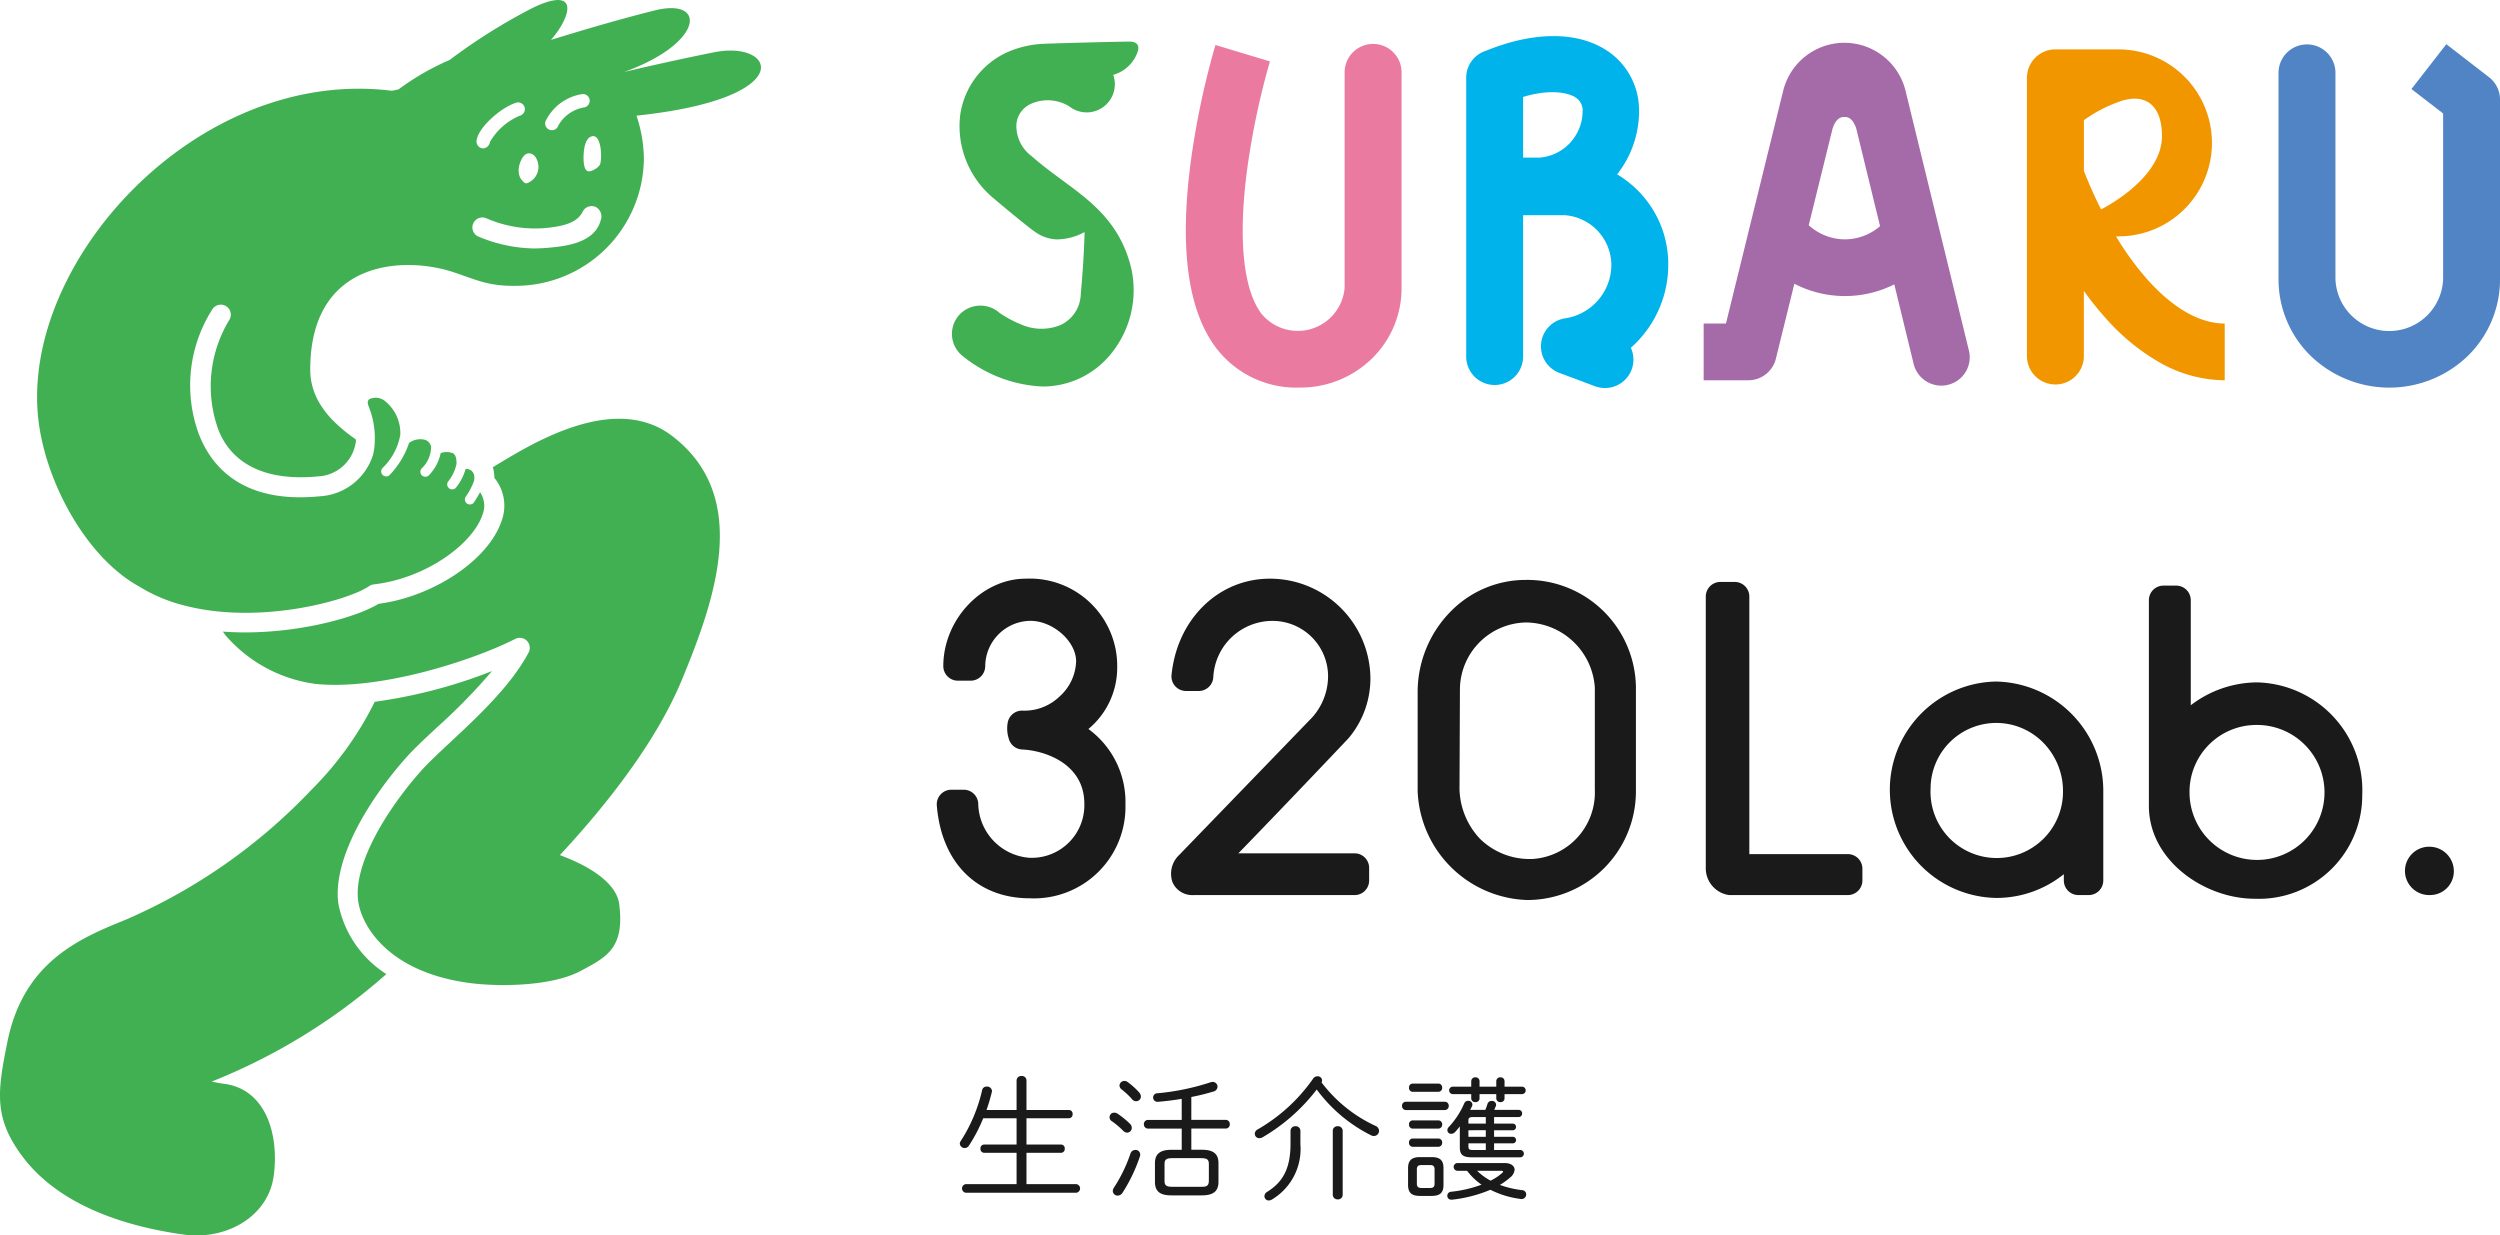
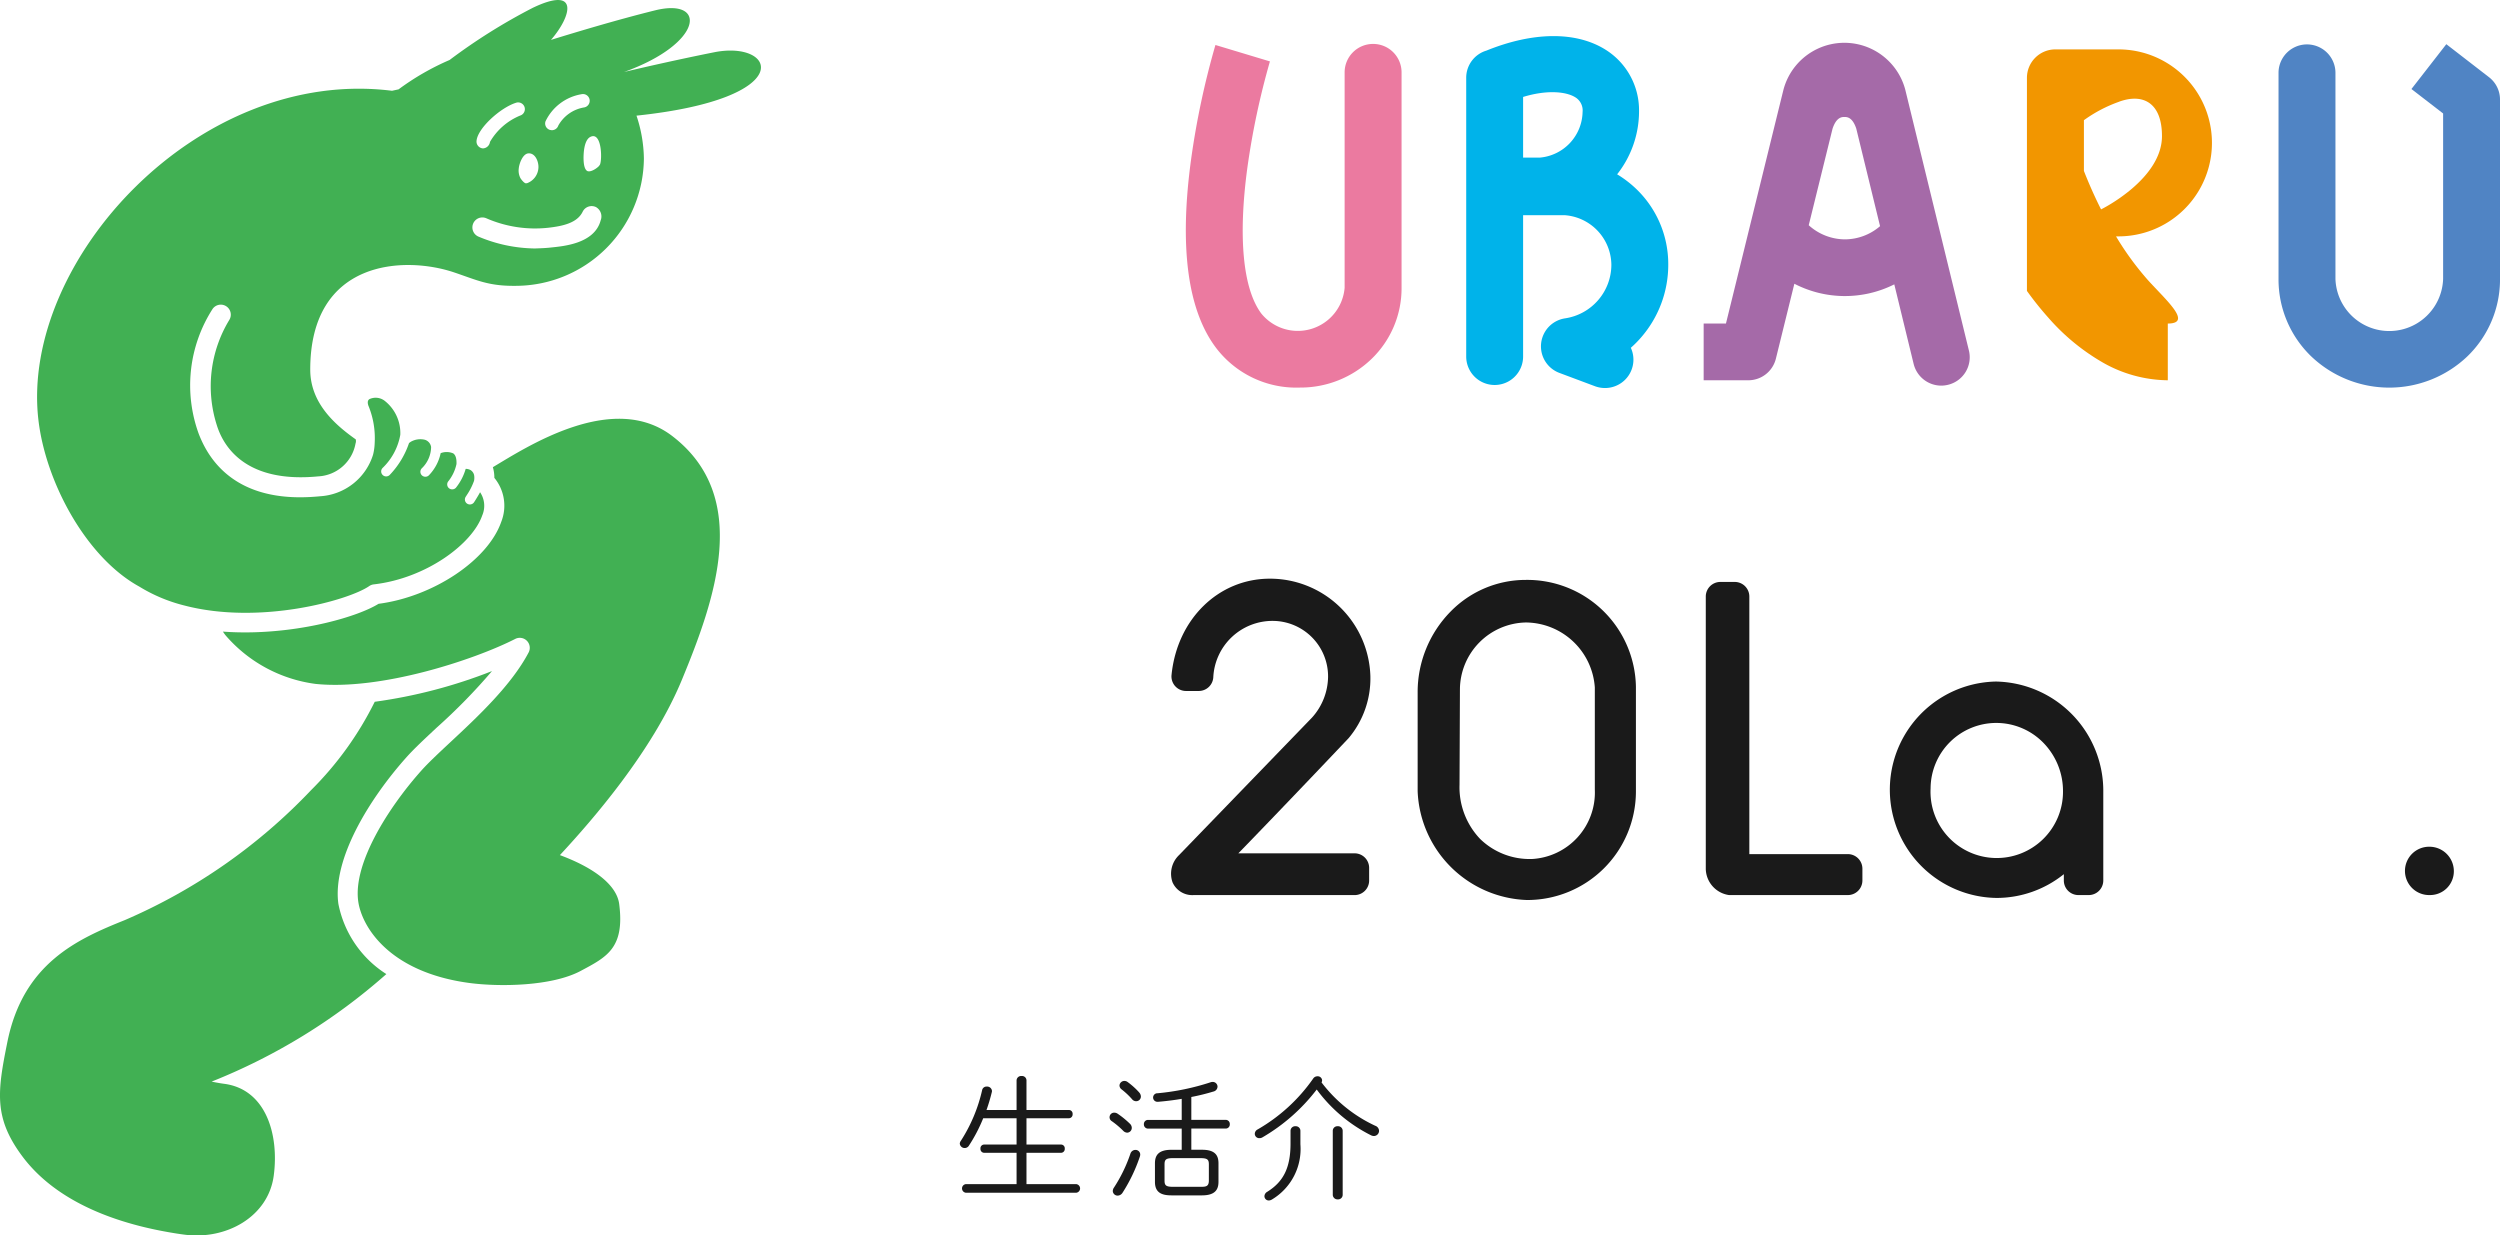
<svg xmlns="http://www.w3.org/2000/svg" id="logo_lab" width="218.57" height="108.016" viewBox="0 0 218.57 108.016">
  <g id="グループ_5935" data-name="グループ 5935" transform="translate(81.898 50.592)">
-     <path id="パス_1143" data-name="パス 1143" d="M364.99,630.224a6.96,6.96,0,0,0,2.517-5.35,7.637,7.637,0,0,0-7.995-7.793c-3.84,0-7.208,3.574-7.208,7.65A1.276,1.276,0,0,0,353.579,626h1.115a1.276,1.276,0,0,0,1.275-1.271,4,4,0,0,1,3.938-3.962c1.985,0,4.009,1.789,4.009,3.545a4.3,4.3,0,0,1-1.437,3.06,4.426,4.426,0,0,1-3.2,1.248,1.274,1.274,0,0,0-1.326.96,2.867,2.867,0,0,0,.073,1.477,1.263,1.263,0,0,0,1.179.959c1.88.083,5.43,1.178,5.43,4.753a4.6,4.6,0,0,1-4.8,4.714,4.835,4.835,0,0,1-4.477-4.737,1.272,1.272,0,0,0-1.274-1.213h-1.077a1.274,1.274,0,0,0-1.271,1.369c.4,5.013,3.511,8.123,8.135,8.123a8,8,0,0,0,8.358-8.187A7.908,7.908,0,0,0,364.99,630.224Z" transform="translate(-351.731 -617.081)" fill="#1a1a1a" />
    <path id="パス_1144" data-name="パス 1144" d="M375.593,625.627a8.785,8.785,0,0,0-8.785-8.546c-4.5,0-8.113,3.542-8.6,8.419a1.272,1.272,0,0,0,1.268,1.4h1.112a1.271,1.271,0,0,0,1.271-1.2,5.183,5.183,0,0,1,5.235-4.927,4.854,4.854,0,0,1,4.8,4.892,5.432,5.432,0,0,1-1.405,3.562l-11.627,12.024a2.252,2.252,0,0,0-.567,2.376,1.885,1.885,0,0,0,1.829,1.118H374.21a1.272,1.272,0,0,0,1.274-1.271v-1.109a1.272,1.272,0,0,0-1.274-1.271H364.049c4.1-4.216,9.588-10.014,9.642-10.071A8.1,8.1,0,0,0,375.593,625.627Z" transform="translate(-337.681 -617.081)" fill="#1a1a1a" />
    <path id="パス_1145" data-name="パス 1145" d="M374.361,617.115a9.188,9.188,0,0,0-6.542,2.755,10.046,10.046,0,0,0-2.893,7.116v8.6a9.908,9.908,0,0,0,9.543,9.515,9.5,9.5,0,0,0,9.54-9.442v-9.21A9.507,9.507,0,0,0,374.361,617.115Zm.539,24.4a6.2,6.2,0,0,1-4.512-1.754,6.552,6.552,0,0,1-1.8-4.746l.035-8.355a5.882,5.882,0,0,1,5.771-5.823,6.09,6.09,0,0,1,6.022,5.68v8.924A5.822,5.822,0,0,1,374.9,641.517Z" transform="translate(-322.882 -617.007)" fill="#1a1a1a" />
    <path id="パス_1146" data-name="パス 1146" d="M385.249,640.966h-8.61V618.442a1.276,1.276,0,0,0-1.275-1.271h-1.259a1.276,1.276,0,0,0-1.274,1.271v23.827a2.363,2.363,0,0,0,2.03,2.278h10.388a1.274,1.274,0,0,0,1.275-1.271v-1.039A1.276,1.276,0,0,0,385.249,640.966Z" transform="translate(-305.596 -616.885)" fill="#1a1a1a" />
    <path id="パス_1147" data-name="パス 1147" d="M387.137,619.912a9.461,9.461,0,0,0,.073,18.919,9.381,9.381,0,0,0,5.879-2.078v.556a1.272,1.272,0,0,0,1.275,1.271h.9a1.274,1.274,0,0,0,1.274-1.271v-7.7A9.562,9.562,0,0,0,387.137,619.912Zm5.879,9.61a5.792,5.792,0,1,1-11.576-.276,5.745,5.745,0,0,1,9.83-4.009A6.038,6.038,0,0,1,393.016,629.522Z" transform="translate(-294.55 -610.918)" fill="#1a1a1a" />
-     <path id="パス_1148" data-name="パス 1148" d="M394.422,625.73a9.624,9.624,0,0,0-5.771,2v-9.188a1.273,1.273,0,0,0-1.275-1.271h-1.112a1.272,1.272,0,0,0-1.275,1.271v17.988c0,4.784,4.875,8.117,9.253,8.117a9.041,9.041,0,0,0,9.4-9.083A9.434,9.434,0,0,0,394.422,625.73Zm-.035,3.723a5.9,5.9,0,1,1-5.844,5.97A5.844,5.844,0,0,1,394.387,629.453Z" transform="translate(-279.014 -616.663)" fill="#1a1a1a" />
    <path id="パス_1149" data-name="パス 1149" d="M394.153,624.458a2.113,2.113,0,1,0,.038,4.225,2.077,2.077,0,0,0,2.1-2.094A2.137,2.137,0,0,0,394.153,624.458Z" transform="translate(-263.654 -601.022)" fill="#1a1a1a" />
  </g>
  <g id="グループ_5936" data-name="グループ 5936" transform="translate(83.225 3.157)">
    <path id="パス_1150" data-name="パス 1150" d="M374.938,602.365a2.486,2.486,0,0,0-2.489,2.481v18.843a4.109,4.109,0,0,1-7.287,2.243c-1.606-2.154-2.036-6.678-1.217-12.739a67.2,67.2,0,0,1,1.973-9.3l-4.764-1.436a71.162,71.162,0,0,0-2.128,10c-1.039,7.6-.316,13.124,2.141,16.425a8.806,8.806,0,0,0,7.373,3.526,8.94,8.94,0,0,0,6.258-2.5,8.581,8.581,0,0,0,2.629-6.22V604.846A2.486,2.486,0,0,0,374.938,602.365Z" transform="translate(-338.116 -601.681)" fill="#eb7aa0" />
-     <path id="パス_1151" data-name="パス 1151" d="M392.2,622.663a25.663,25.663,0,0,1-2.769-3.8h.213a8.174,8.174,0,1,0,0-16.348h-5.512A2.486,2.486,0,0,0,381.643,605v24.373a2.489,2.489,0,0,0,4.977,0v-5.741a27.719,27.719,0,0,0,1.87,2.338,18.693,18.693,0,0,0,4.7,3.886,11.684,11.684,0,0,0,5.745,1.588v-4.959C396.182,626.475,393.758,624.4,392.2,622.663Zm-2.52-15.567c2.125-.781,3.769.1,3.769,3,0,3.746-5.184,6.338-5.325,6.408-.542-1.071-1.045-2.2-1.5-3.361v-4.438A12.161,12.161,0,0,1,389.679,607.1Z" transform="translate(-287.657 -601.354)" fill="#f29600" />
+     <path id="パス_1151" data-name="パス 1151" d="M392.2,622.663a25.663,25.663,0,0,1-2.769-3.8h.213a8.174,8.174,0,1,0,0-16.348h-5.512A2.486,2.486,0,0,0,381.643,605v24.373v-5.741a27.719,27.719,0,0,0,1.87,2.338,18.693,18.693,0,0,0,4.7,3.886,11.684,11.684,0,0,0,5.745,1.588v-4.959C396.182,626.475,393.758,624.4,392.2,622.663Zm-2.52-15.567c2.125-.781,3.769.1,3.769,3,0,3.746-5.184,6.338-5.325,6.408-.542-1.071-1.045-2.2-1.5-3.361v-4.438A12.161,12.161,0,0,1,389.679,607.1Z" transform="translate(-287.657 -601.354)" fill="#f29600" />
    <path id="パス_1152" data-name="パス 1152" d="M406.948,605.272l-3.731-2.885-3.049,3.92,2.769,2.138V622.91a4.709,4.709,0,0,1-9.413,0V604.846a2.489,2.489,0,0,0-4.977,0V622.91a9.342,9.342,0,0,0,2.865,6.777,9.893,9.893,0,0,0,13.638,0,9.351,9.351,0,0,0,2.861-6.777V607.232A2.471,2.471,0,0,0,406.948,605.272Z" transform="translate(-272.565 -601.681)" fill="#5084c4" />
    <path id="パス_1153" data-name="パス 1153" d="M395.961,629.241,390.4,606.447a5.507,5.507,0,0,0-10.655,0c-.013.045-5.025,20.431-5.025,20.431h-1.95v4.962h3.9a2.484,2.484,0,0,0,2.415-1.89L380.7,623.4a9.615,9.615,0,0,0,8.737.054l1.692,6.954a2.489,2.489,0,0,0,2.415,1.9,2.515,2.515,0,0,0,.589-.073A2.474,2.474,0,0,0,395.961,629.241Zm-10.834-9.721a4.746,4.746,0,0,1-3.17-1.236l2.078-8.428c.338-1.032.828-1.036,1.042-1.036s.695,0,1.035,1.013l2.081,8.533A4.729,4.729,0,0,1,385.128,619.52Z" transform="translate(-307.048 -601.75)" fill="#a56aa8" />
-     <path id="パス_1154" data-name="パス 1154" d="M352.969,629.7a2.473,2.473,0,0,1-.182-3.5,2.518,2.518,0,0,1,3.515-.181,9.566,9.566,0,0,0,1.842.994,4.4,4.4,0,0,0,3.5.073,3.065,3.065,0,0,0,1.759-2.557c.115-1.426.284-3.231.341-5.572a5.1,5.1,0,0,1-2.479.642,3.507,3.507,0,0,1-1.813-.629c-.615-.41-3.008-2.4-3.62-2.929a8.174,8.174,0,0,1-2.963-7.3,7.12,7.12,0,0,1,4.037-5.468,8.779,8.779,0,0,1,3-.759c.411-.038,6.427-.2,7.765-.207.532,0,.965.226.688.966a3.166,3.166,0,0,1-2.109,1.941,2.462,2.462,0,0,1-3.846,2.754,3.609,3.609,0,0,0-3.393-.2,2.168,2.168,0,0,0-1.22,1.677,3.276,3.276,0,0,0,1.326,2.878c.93.816,1.851,1.493,2.74,2.148,2.476,1.824,5.035,3.708,5.978,7.7a8.8,8.8,0,0,1-1.7,7.332,7.664,7.664,0,0,1-6.112,2.958A11.945,11.945,0,0,1,352.969,629.7Z" transform="translate(-352.147 -601.827)" fill="#41b053" />
    <path id="パス_1155" data-name="パス 1155" d="M381.021,615.415a9.581,9.581,0,0,0-1.568-1.182,8.908,8.908,0,0,0,1.915-5.531,6.237,6.237,0,0,0-2.941-5.372c-2.6-1.627-6.386-1.547-10.407.089a2.475,2.475,0,0,0-1.762,2.373v24.373a2.487,2.487,0,0,0,4.974,0V617.807h3.642a4.394,4.394,0,0,1,4.075,4.343,4.75,4.75,0,0,1-4.031,4.673,2.477,2.477,0,0,0-.507,4.775l3.107,1.163a2.543,2.543,0,0,0,.873.156,2.48,2.48,0,0,0,2.259-3.517,9.493,9.493,0,0,0,.892-.9,9.666,9.666,0,0,0,2.38-6.354A9.1,9.1,0,0,0,381.021,615.415Zm-9.789-7.946c2.071-.635,3.757-.476,4.566.032a1.343,1.343,0,0,1,.634,1.287,4.089,4.089,0,0,1-3.7,3.981h-1.5Z" transform="translate(-321.295 -602.15)" fill="#00b3ea" />
  </g>
  <g id="グループ_5937" data-name="グループ 5937">
    <path id="パス_1156" data-name="パス 1156" d="M355.612,639.972c-.532-3.923,2.712-9.175,5.924-12.781.676-.762,1.606-1.626,2.68-2.63a50.773,50.773,0,0,0,4.827-4.937,44.238,44.238,0,0,1-10.251,2.684,29.053,29.053,0,0,1-5.557,7.717,49.347,49.347,0,0,1-16.286,11.367c-4.12,1.655-8.874,3.755-10.27,10.636-.889,4.388-1.2,6.643,1.284,9.995,3.626,4.889,10.378,6.277,13.491,6.773.268.041.507.076.7.1,3.623.483,7.326-1.544,7.807-5.156s-.688-7.548-4.324-8.031c-.338-.044-.714-.111-1.106-.194a52.111,52.111,0,0,0,15.276-9.4A9.422,9.422,0,0,1,355.612,639.972Z" transform="translate(-326.029 -560.953)" fill="#41b053" />
    <path id="パス_1157" data-name="パス 1157" d="M371.427,614.187c-5.2-3.977-12.749.982-15.68,2.726a3.3,3.3,0,0,1,.131.934,3.829,3.829,0,0,1,.6,3.85c-1.169,3.358-5.949,6.538-10.725,7.161-1.8,1.115-6.574,2.5-11.672,2.5-.641,0-1.287-.022-1.934-.07a3.225,3.225,0,0,0,.245.343,12.542,12.542,0,0,0,7.848,4.229c5.646.594,13.819-2.075,17.458-3.93a.874.874,0,0,1,1.176,1.182c-1.51,2.869-4.461,5.626-6.835,7.837-1.042.975-1.944,1.814-2.565,2.513-2.82,3.167-5.952,8.05-5.5,11.389.3,2.218,2.683,6.208,9.7,7.154,2.629.353,7.224.3,9.75-1.051,2.256-1.207,3.868-1.973,3.368-5.849-.21-1.642-2.157-3.158-5.184-4.276,2.842-3.063,8.077-9.067,10.665-15.326C375.177,628.471,378.367,619.5,371.427,614.187Z" transform="translate(-312.657 -576.068)" fill="#41b053" />
    <path id="パス_1158" data-name="パス 1158" d="M386.24,605.725c-3.053.61-5.93,1.264-7.88,1.725,6.978-2.507,7.255-6.516,2.709-5.388-3.323.823-7.074,1.954-9.1,2.583,1.823-2.1,2.492-4.765-1.6-2.8a50.739,50.739,0,0,0-7.265,4.556,22.262,22.262,0,0,0-4.458,2.567l-.574.124c-16.961-2.116-32.463,14.884-30.924,28.694.609,5.465,4.158,12.085,8.82,14.649a13.944,13.944,0,0,0,3.96,1.661c6.6,1.722,14.352-.457,16.152-1.7a.86.86,0,0,1,.4-.149c4.6-.531,8.616-3.545,9.479-6.027a2.115,2.115,0,0,0-.188-2.03c-.121.229-.264.461-.417.708l-.1.156a.438.438,0,0,1-.373.206.454.454,0,0,1-.229-.063.435.435,0,0,1-.143-.6l.1-.156a5.549,5.549,0,0,0,.634-1.245,1.348,1.348,0,0,0,.006-.505.7.7,0,0,0-.293-.426.866.866,0,0,0-.443-.117,4.722,4.722,0,0,1-.851,1.646.443.443,0,0,1-.328.146.433.433,0,0,1-.325-.724,3.651,3.651,0,0,0,.7-1.49c.019-.473-.076-.785-.284-.931a1.456,1.456,0,0,0-1.1-.019,3.95,3.95,0,0,1-1.016,1.922.434.434,0,0,1-.319.14.451.451,0,0,1-.3-.118.435.435,0,0,1-.019-.616,2.635,2.635,0,0,0,.819-1.865.783.783,0,0,0-.535-.632,1.677,1.677,0,0,0-1.246.175c-.105.073-.15.111-.15.111a7.479,7.479,0,0,1-1.676,2.773.436.436,0,1,1-.644-.588,5.312,5.312,0,0,0,1.558-2.91,3.584,3.584,0,0,0-1.364-2.967,1.287,1.287,0,0,0-1.338-.149c-.061.044-.223.159-.092.562a7.43,7.43,0,0,1,.555,3.26,4.812,4.812,0,0,1-.143,1.035,5.173,5.173,0,0,1-4.63,3.634c-.621.061-1.2.089-1.756.089-6.29,0-8.205-3.86-8.865-5.575a12.359,12.359,0,0,1,1.227-10.9.875.875,0,0,1,1.456.969,11.163,11.163,0,0,0-1.093,9.2c.523,1.7,2.355,5.108,8.861,4.479a3.493,3.493,0,0,0,3.266-2.869.654.654,0,0,0,.022-.365c-1.826-1.29-3.98-3.18-3.98-6.1,0-9.648,8.253-9.957,12.577-8.5,2.036.686,3.017,1.207,5.411,1.175A11.226,11.226,0,0,0,380.093,615a12.282,12.282,0,0,0-.647-3.733C393.731,609.762,391.628,604.651,386.24,605.725Zm-9.983,9.81a.811.811,0,0,1-.223.257c-.274.229-.711.442-.914.3-.37-.248-.312-1.315-.277-1.681.041-.4.159-1.08.57-1.286C376.407,612.631,376.458,615.062,376.257,615.535Zm-4.767-3.765a4.264,4.264,0,0,1,3.126-2.373.59.59,0,1,1,.245,1.153,3.173,3.173,0,0,0-2.25,1.582.59.59,0,0,1-.561.407,1.11,1.11,0,0,1-.182-.029A.584.584,0,0,1,371.49,611.77Zm-.618,4.066a1.516,1.516,0,0,1-.988,1.334l-.092.013c-.159.013-.437-.35-.5-.467a1.434,1.434,0,0,1-.137-.845c.035-.385.335-1.271.841-1.306C370.623,614.521,370.91,615.344,370.872,615.837Zm-1.947-5.7a.588.588,0,1,1,.347,1.125,5.451,5.451,0,0,0-2.635,2.3.649.649,0,0,1-.608.569.6.6,0,0,1-.57-.607C365.493,612.415,367.552,610.56,368.925,610.137Zm7.389,10.287c-.551,2.078-3.362,2.262-4.385,2.376-.462.054-1.112.07-1.377.08a13.037,13.037,0,0,1-4.92-1.036.872.872,0,0,1,.679-1.607,10.635,10.635,0,0,0,5.42.832c1.278-.146,2.527-.416,3.008-1.4a.873.873,0,0,1,1.166-.407A.942.942,0,0,1,376.314,620.424Z" transform="translate(-323.799 -601.156)" fill="#41b053" />
  </g>
  <g id="グループ_5938" data-name="グループ 5938" transform="translate(83.912 94.075)">
    <path id="パス_1159" data-name="パス 1159" d="M354.409,634.463a13.712,13.712,0,0,1-1.262,2.414.431.431,0,0,1-.784-.2.478.478,0,0,1,.1-.254,13.8,13.8,0,0,0,1.858-4.441.388.388,0,0,1,.4-.292.42.42,0,0,1,.456.385.333.333,0,0,1-.013.1,15.45,15.45,0,0,1-.465,1.563h2.629v-2.6a.4.4,0,0,1,.433-.372.39.39,0,0,1,.433.372v2.6h3.718a.325.325,0,0,1,.315.359.331.331,0,0,1-.315.362h-3.718v2.3h3.027a.326.326,0,0,1,.319.362.33.33,0,0,1-.319.359h-3.027v2.742h4.372a.379.379,0,0,1,0,.747h-9.693a.379.379,0,0,1,0-.747h4.455v-2.742h-2.842a.33.33,0,0,1-.315-.359.326.326,0,0,1,.315-.362h2.842v-2.3Z" transform="translate(-352.363 -630.768)" fill="#1a1a1a" />
    <path id="パス_1160" data-name="パス 1160" d="M358.258,634.643a.5.5,0,0,1,.163.362.415.415,0,0,1-.408.419.518.518,0,0,1-.351-.175,7.52,7.52,0,0,0-.981-.826.4.4,0,0,1,.22-.747.5.5,0,0,1,.271.083A7.668,7.668,0,0,1,358.258,634.643Zm.478,2.288a.409.409,0,0,1,.424.406.619.619,0,0,1-.035.187,14.156,14.156,0,0,1-1.51,3.149.521.521,0,0,1-.421.254.42.42,0,0,1-.433-.406.556.556,0,0,1,.105-.3,13.018,13.018,0,0,0,1.437-2.964A.463.463,0,0,1,358.736,636.931Zm.328-5.026a.544.544,0,0,1,.153.35.41.41,0,0,1-.411.419.455.455,0,0,1-.36-.175,6.6,6.6,0,0,0-.9-.848.447.447,0,0,1-.2-.349.425.425,0,0,1,.434-.4.453.453,0,0,1,.258.079A6.626,6.626,0,0,1,359.064,631.9Zm5.5,5.013c1.1,0,1.437.454,1.437,1.179v1.63c0,.724-.35,1.179-1.45,1.179h-2.654c-.854,0-1.45-.232-1.45-1.179V638.1c0-.724.338-1.179,1.44-1.179h.9v-1.852h-2.947a.362.362,0,0,1-.36-.388.357.357,0,0,1,.36-.372h2.947v-1.842c-.688.117-1.38.2-2.046.257h-.048a.374.374,0,1,1-.013-.746,20.976,20.976,0,0,0,4.62-.956.608.608,0,0,1,.188-.035.42.42,0,0,1,.43.422.454.454,0,0,1-.36.419,18.959,18.959,0,0,1-1.931.477v2h3a.352.352,0,0,1,.363.372.357.357,0,0,1-.363.388h-3v1.852Zm-.14,3.24c.456,0,.736-.013.736-.546V638.2c0-.419-.118-.549-.736-.549h-2.4c-.621,0-.739.13-.739.549v1.411c0,.419.118.546.739.546Z" transform="translate(-343.384 -630.472)" fill="#1a1a1a" />
    <path id="パス_1161" data-name="パス 1161" d="M361.124,636.115a.489.489,0,0,1-.268.07.385.385,0,0,1-.4-.384.445.445,0,0,1,.258-.384,15.092,15.092,0,0,0,4.84-4.432.445.445,0,0,1,.386-.209.377.377,0,0,1,.4.349.4.4,0,0,1-.048.187,12.475,12.475,0,0,0,4.69,3.787.488.488,0,0,1,.338.445.455.455,0,0,1-.456.454.61.61,0,0,1-.233-.057,13.267,13.267,0,0,1-4.76-4.009A16.278,16.278,0,0,1,361.124,636.115Zm2.457-.572a.4.4,0,0,1,.43-.4.4.4,0,0,1,.433.4v1.178a5.145,5.145,0,0,1-2.466,4.813.589.589,0,0,1-.293.1.378.378,0,0,1-.386-.375.465.465,0,0,1,.245-.384c1.405-.874,2.036-2.087,2.036-4.219Zm3.693,0a.4.4,0,0,1,.433-.4.4.4,0,0,1,.433.4v5.594a.4.4,0,0,1-.433.4.409.409,0,0,1-.433-.4Z" transform="translate(-334.664 -630.753)" fill="#1a1a1a" />
-     <path id="パス_1162" data-name="パス 1162" d="M364.826,633.661a.335.335,0,0,1-.328-.362.328.328,0,0,1,.328-.362h3.413a.338.338,0,0,1,.341.362.345.345,0,0,1-.341.362Zm1.239,7.507c-.7,0-1.042-.245-1.042-.969v-1.455c0-.655.293-.969,1.042-.969h1.017c.771,0,1.039.314,1.039.969V640.2c0,.664-.268.969-1.051.969Zm-.634-9.1a.331.331,0,0,1-.325-.359.327.327,0,0,1,.325-.362h2.237a.337.337,0,0,1,.338.362.341.341,0,0,1-.338.359Zm0,3.218a.334.334,0,0,1-.325-.362.326.326,0,0,1,.325-.359h2.237a.336.336,0,0,1,.338.359.344.344,0,0,1-.338.362Zm0,1.589a.334.334,0,0,1-.325-.362.327.327,0,0,1,.325-.362h2.237a.337.337,0,0,1,.338.362.344.344,0,0,1-.338.362Zm1.523,3.6c.268,0,.386-.1.386-.384v-1.236c0-.267-.105-.385-.386-.385h-.762c-.293,0-.4.118-.4.385v1.236c0,.267.105.384.4.384Zm5.589-3.32h2.269a.32.32,0,1,1,0,.639h-4.235c-.793,0-1.029-.267-1.029-.873v-1.83a6.343,6.343,0,0,1-.421.5.468.468,0,0,1-.328.149.319.319,0,0,1-.338-.315.421.421,0,0,1,.14-.3,7.139,7.139,0,0,0,1.335-2.052.359.359,0,0,1,.338-.222.355.355,0,0,1,.376.327.333.333,0,0,1-.051.175,2.779,2.779,0,0,1-.15.292h1.332c.07-.175.131-.349.188-.524a.367.367,0,0,1,.373-.257.346.346,0,0,1,.376.315.306.306,0,0,1-.022.14c-.048.117-.1.222-.131.327h2.116a.3.3,0,0,1,.315.315.305.305,0,0,1-.315.315h-2.138v.572h1.612a.28.28,0,0,1,.306.289.285.285,0,0,1-.306.292h-1.612V636h1.612a.287.287,0,1,1,0,.572h-1.612Zm-3.171,1.817a.346.346,0,0,1-.363-.337.339.339,0,0,1,.363-.34h4.1c.526,0,.867.245.867.585a1,1,0,0,1-.4.686,6.008,6.008,0,0,1-.889.642,8.766,8.766,0,0,0,1.931.454.378.378,0,0,1,.373.372.411.411,0,0,1-.434.41c-.022,0-.045-.013-.08-.013a8.071,8.071,0,0,1-2.619-.8,11.915,11.915,0,0,1-3.333.864h-.083a.329.329,0,0,1-.35-.34.344.344,0,0,1,.328-.35,10.9,10.9,0,0,0,2.664-.619,5.627,5.627,0,0,1-1.262-1.21Zm1.9-6.332a.328.328,0,0,1-.363.327.335.335,0,0,1-.363-.327v-.372h-1.625a.326.326,0,0,1,0-.651h1.625v-.48a.343.343,0,0,1,.363-.337.336.336,0,0,1,.363.337v.48h1.463v-.48a.34.34,0,0,1,.36-.337.336.336,0,0,1,.363.337v.48H375a.326.326,0,0,1,0,.651h-1.542v.372a.328.328,0,0,1-.363.327.332.332,0,0,1-.36-.327v-.372h-1.463Zm.548,1.633h-1.112c-.338,0-.408.1-.408.292v.28h1.52Zm0,1.153H370.3V636h1.52Zm-1.52,1.144v.258c0,.257.07.327.408.327h1.112v-.585Zm.762,2.4a4.87,4.87,0,0,0,1.179.864,4.678,4.678,0,0,0,1.042-.7.115.115,0,0,0,.045-.092c0-.048-.045-.07-.162-.07Z" transform="translate(-325.831 -630.687)" fill="#1a1a1a" />
  </g>
</svg>